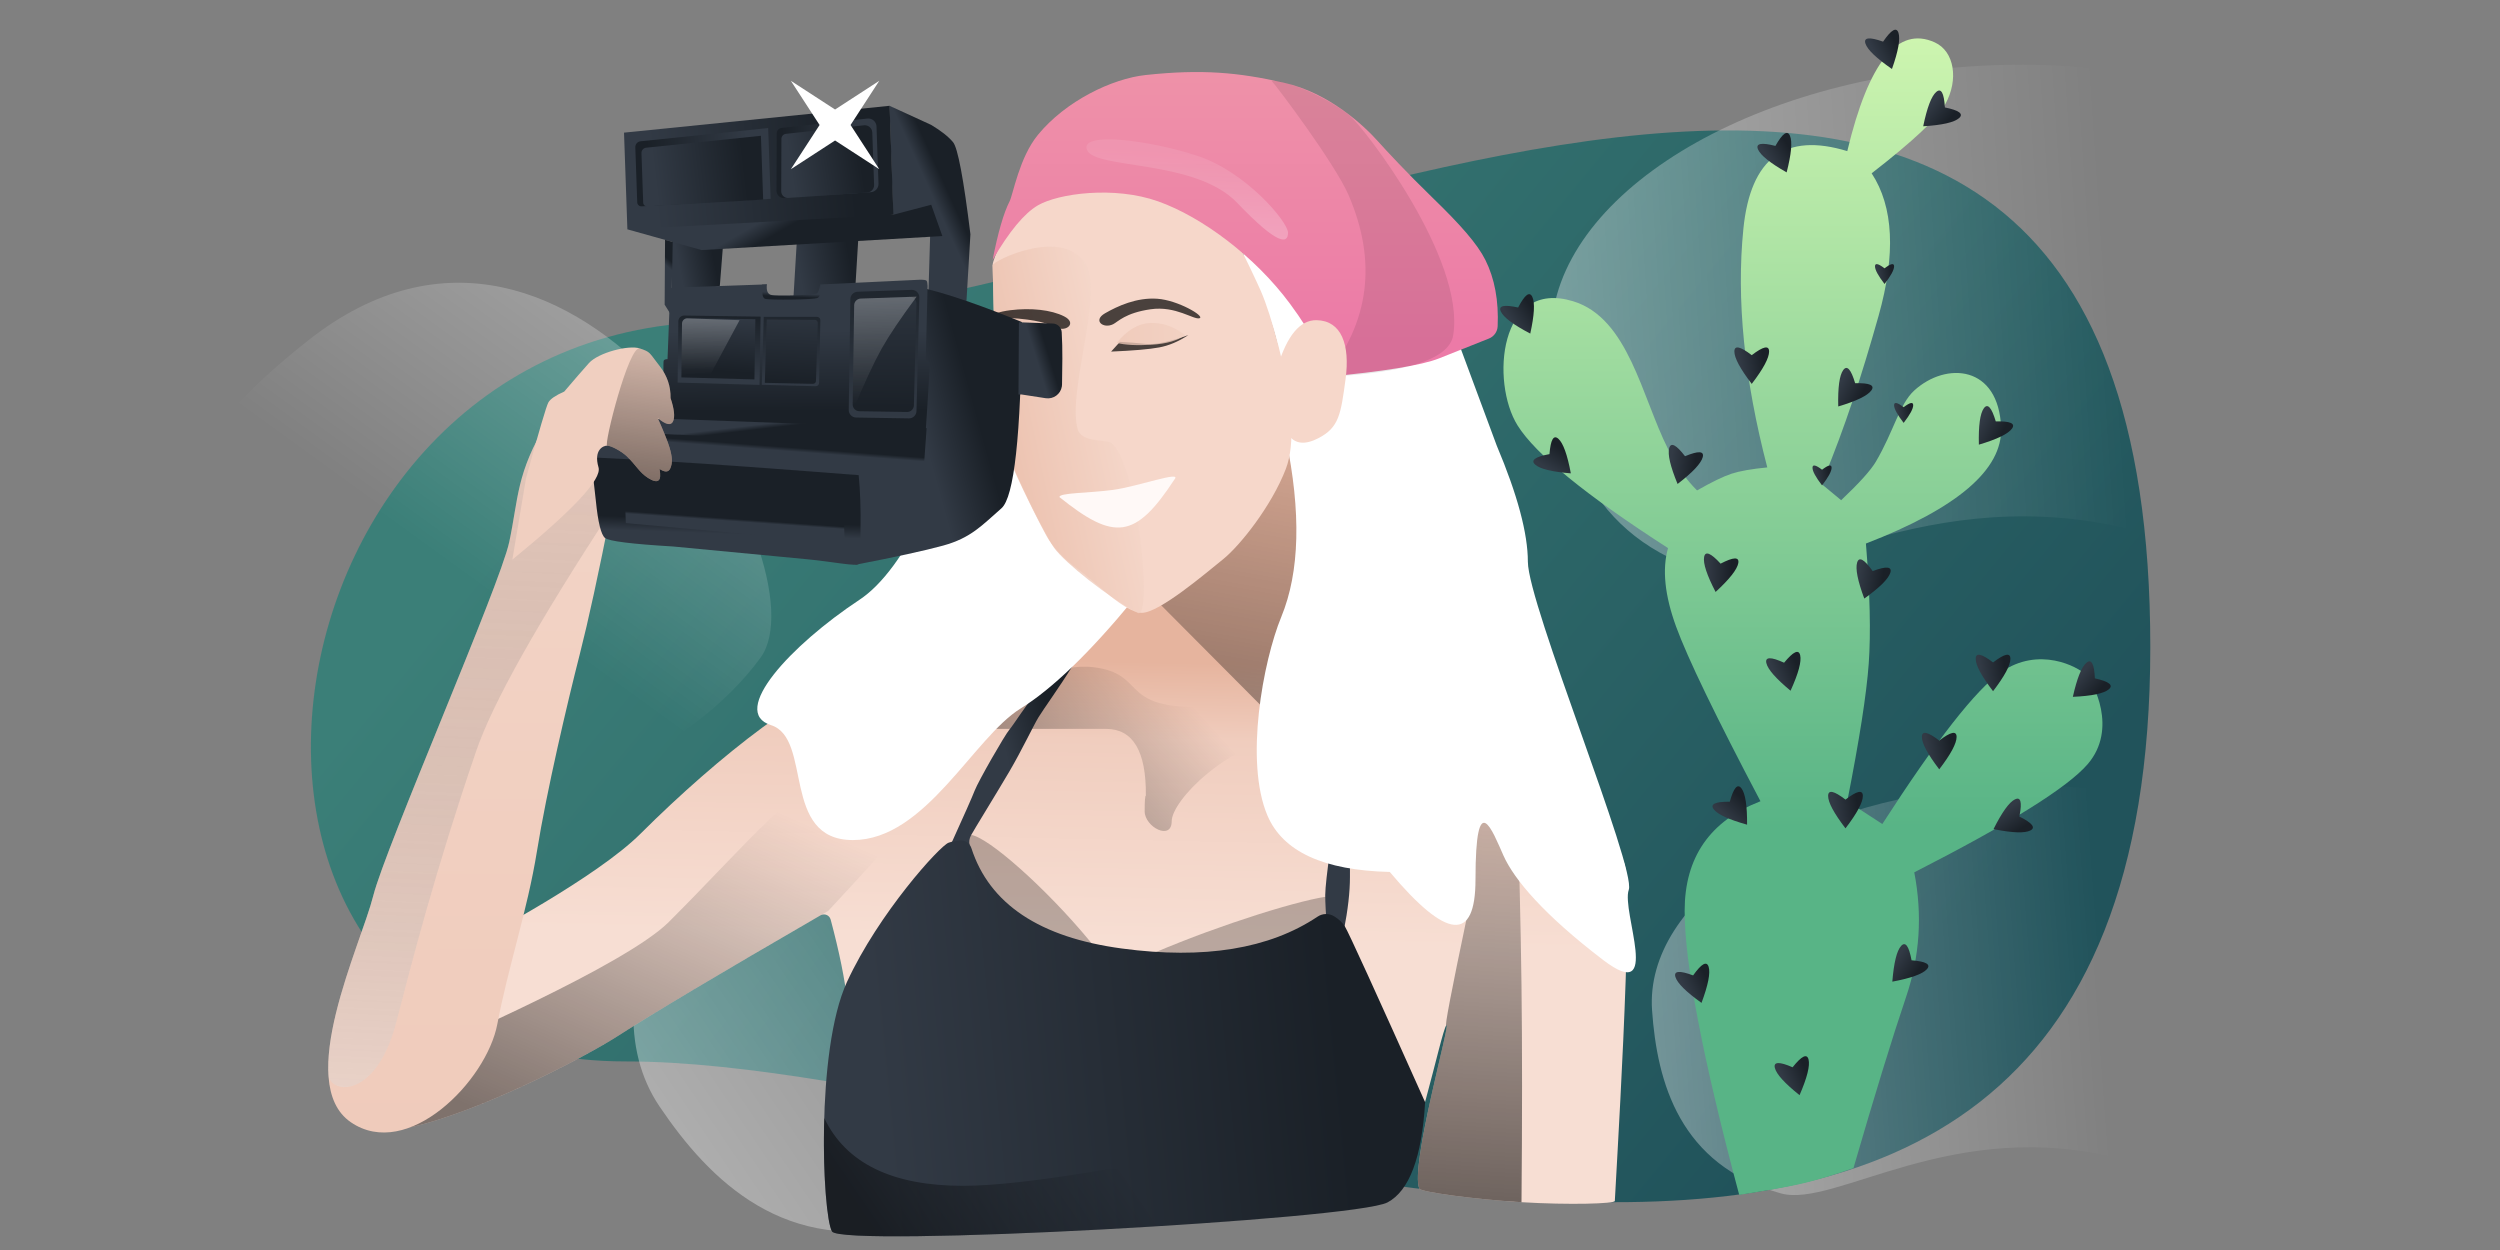
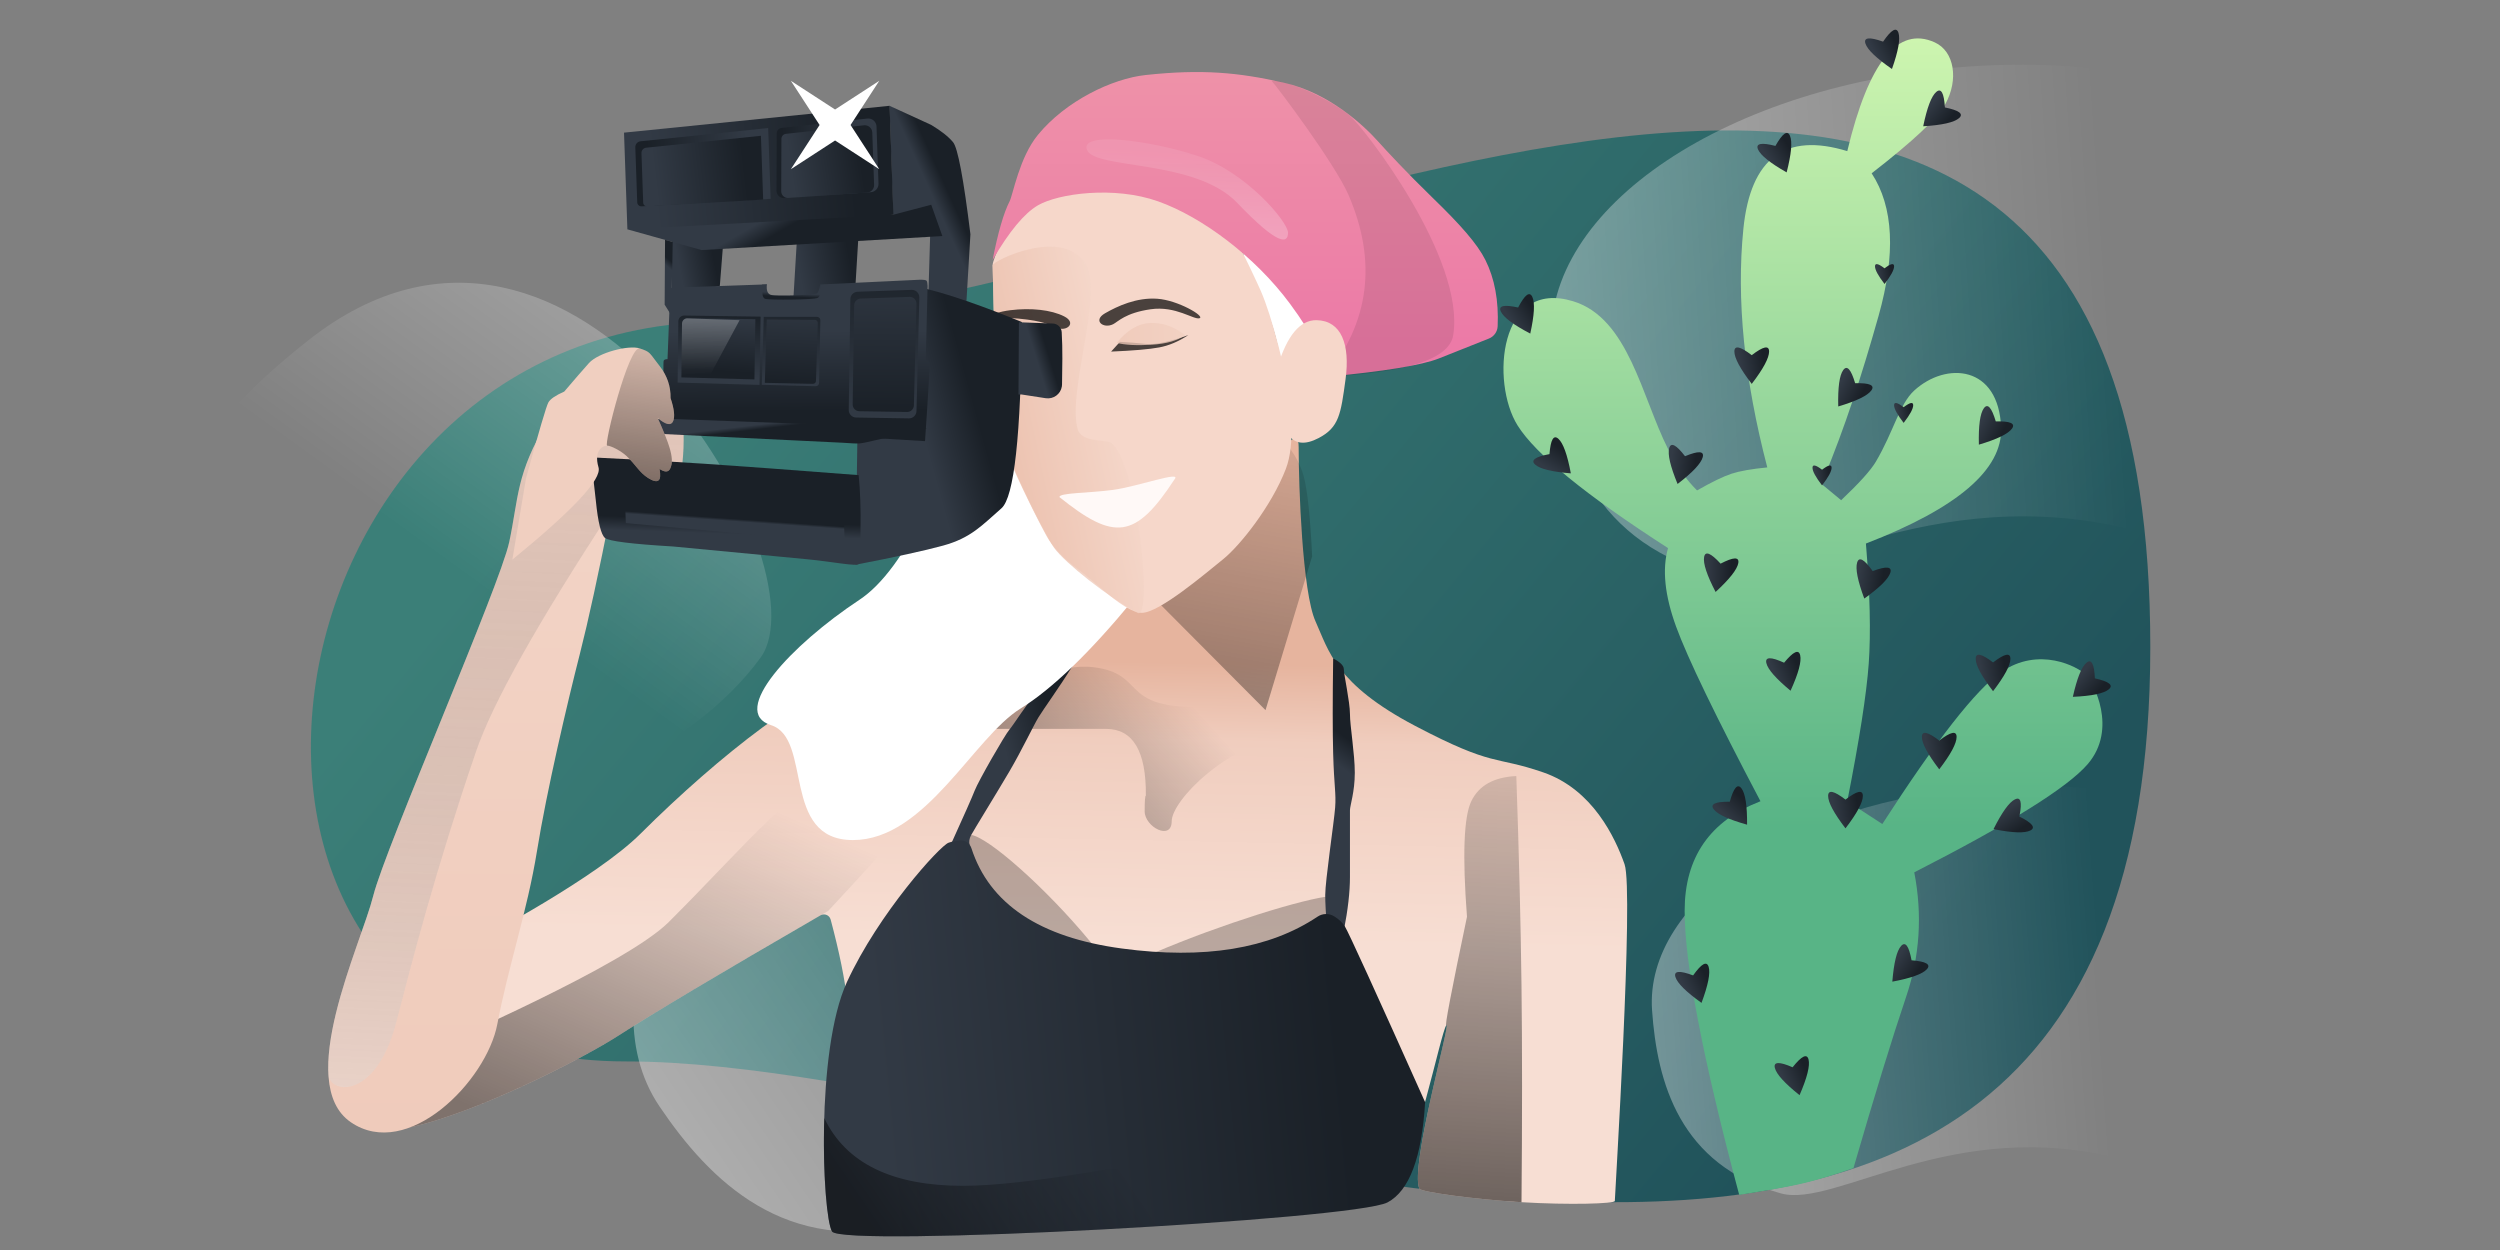
<svg xmlns="http://www.w3.org/2000/svg" width="1440px" height="720px" viewBox="0 0 1440 720" version="1.1">
  <rect x="0" y="0" width="1440" height="720" fill="#808080" stroke="none" />
  <title>Best HD 2019 - Header Copy</title>
  <defs>
    <linearGradient x1="84.546%" y1="72.949%" x2="28.592%" y2="29.46%" id="linearGradient-1">
      <stop stop-color="#21535B" offset="0%" />
      <stop stop-color="#3B7F78" offset="100%" />
    </linearGradient>
    <linearGradient x1="134.837%" y1="6.318%" x2="35.17%" y2="6.318%" id="linearGradient-2">
      <stop stop-color="#FFFFFF" offset="0%" />
      <stop stop-color="#FFFFFF" stop-opacity="0" offset="100%" />
    </linearGradient>
    <linearGradient x1="134.837%" y1="6.318%" x2="35.17%" y2="6.318%" id="linearGradient-3">
      <stop stop-color="#FFFFFF" offset="0%" />
      <stop stop-color="#FFFFFF" stop-opacity="0" offset="100%" />
    </linearGradient>
    <linearGradient x1="134.837%" y1="6.318%" x2="35.17%" y2="6.318%" id="linearGradient-4">
      <stop stop-color="#FFFFFF" offset="0%" />
      <stop stop-color="#FFFFFF" stop-opacity="0" offset="100%" />
    </linearGradient>
    <linearGradient x1="55.407%" y1="104.77%" x2="55.408%" y2="0%" id="linearGradient-5">
      <stop stop-color="#58B486" offset="0%" />
      <stop stop-color="#58B486" offset="34.59%" />
      <stop stop-color="#CFF6B0" offset="100%" />
    </linearGradient>
    <linearGradient x1="82.641%" y1="25.813%" x2="12.833%" y2="37.197%" id="linearGradient-6">
      <stop stop-color="#1A2027" offset="0%" />
      <stop stop-color="#323A45" offset="100%" />
    </linearGradient>
    <linearGradient x1="82.117%" y1="25.813%" x2="13.43%" y2="37.197%" id="linearGradient-7">
      <stop stop-color="#1A2027" offset="0%" />
      <stop stop-color="#323A45" offset="100%" />
    </linearGradient>
    <linearGradient x1="69.65%" y1="67.057%" x2="70.864%" y2="32.197%" id="linearGradient-8">
      <stop stop-color="#F7DED3" offset="0%" />
      <stop stop-color="#F0CDBE" offset="72.108%" />
      <stop stop-color="#E6B49E" offset="100%" />
    </linearGradient>
    <linearGradient x1="33.636%" y1="123.255%" x2="50%" y2="-33.185%" id="linearGradient-9">
      <stop stop-color="#000000" offset="0%" />
      <stop stop-color="#000000" stop-opacity="0" offset="100%" />
    </linearGradient>
    <linearGradient x1="47.173%" y1="123.255%" x2="50%" y2="-33.185%" id="linearGradient-10">
      <stop stop-color="#000000" offset="0%" />
      <stop stop-color="#000000" stop-opacity="0" offset="100%" />
    </linearGradient>
    <linearGradient x1="2.709%" y1="81.581%" x2="50%" y2="14.138%" id="linearGradient-11">
      <stop stop-color="#000000" offset="0%" />
      <stop stop-color="#000000" stop-opacity="0" offset="100%" />
    </linearGradient>
    <linearGradient x1="6.331%" y1="335.463%" x2="59.789%" y2="-96.976%" id="linearGradient-12">
      <stop stop-color="#E6B49E" offset="0%" />
      <stop stop-color="#F7DED3" offset="100%" />
    </linearGradient>
    <linearGradient x1="25.123%" y1="123.255%" x2="50%" y2="-33.185%" id="linearGradient-13">
      <stop stop-color="#FFFFFF" offset="0%" />
      <stop stop-color="#000000" stop-opacity="0" offset="100%" />
    </linearGradient>
    <linearGradient x1="2.709%" y1="57.322%" x2="50%" y2="41.685%" id="linearGradient-14">
      <stop stop-color="#000000" offset="0%" />
      <stop stop-color="#000000" stop-opacity="0" offset="100%" />
    </linearGradient>
    <linearGradient x1="65.279%" y1="25.813%" x2="32.602%" y2="37.197%" id="linearGradient-15">
      <stop stop-color="#1A2027" offset="0%" />
      <stop stop-color="#323A45" offset="100%" />
    </linearGradient>
    <linearGradient x1="50.38%" y1="25.813%" x2="49.567%" y2="37.197%" id="linearGradient-16">
      <stop stop-color="#1A2027" offset="0%" />
      <stop stop-color="#323A45" offset="100%" />
    </linearGradient>
    <linearGradient x1="85.409%" y1="39.494%" x2="9.682%" y2="44.439%" id="linearGradient-17">
      <stop stop-color="#1A2027" offset="0%" />
      <stop stop-color="#323A45" offset="100%" />
    </linearGradient>
    <linearGradient x1="2.709%" y1="53.644%" x2="50%" y2="45.862%" id="linearGradient-18">
      <stop stop-color="#000000" offset="0%" />
      <stop stop-color="#000000" stop-opacity="0" offset="100%" />
    </linearGradient>
    <linearGradient x1="91.24%" y1="26.948%" x2="-3.122%" y2="76.271%" id="linearGradient-19">
      <stop stop-color="#F7DED3" offset="0%" />
      <stop stop-color="#E6B49E" offset="100%" />
    </linearGradient>
    <linearGradient x1="50%" y1="-27.185%" x2="50%" y2="88.899%" id="linearGradient-20">
      <stop stop-color="#EF99A8" offset="0%" />
      <stop stop-color="#EC7AA7" offset="100%" />
    </linearGradient>
    <linearGradient x1="0%" y1="80.555%" x2="8.411%" y2="14.564%" id="linearGradient-21">
      <stop stop-color="#FFFFFF" offset="0%" />
      <stop stop-color="#FFFFFF" stop-opacity="0.35" offset="100%" />
    </linearGradient>
    <linearGradient x1="54.75%" y1="25.813%" x2="44.591%" y2="37.197%" id="linearGradient-22">
      <stop stop-color="#1A2027" offset="0%" />
      <stop stop-color="#323A45" offset="100%" />
    </linearGradient>
    <linearGradient x1="80.62%" y1="25.813%" x2="15.135%" y2="37.197%" id="linearGradient-23">
      <stop stop-color="#1A2027" offset="0%" />
      <stop stop-color="#323A45" offset="100%" />
    </linearGradient>
    <linearGradient x1="85.409%" y1="26.597%" x2="9.682%" y2="37.612%" id="linearGradient-24">
      <stop stop-color="#1A2027" offset="0%" />
      <stop stop-color="#323A45" offset="100%" />
    </linearGradient>
    <linearGradient x1="38.189%" y1="49.294%" x2="50%" y2="51.976%" id="linearGradient-25">
      <stop stop-color="#323A45" offset="0%" />
      <stop stop-color="#1A2027" offset="100%" />
    </linearGradient>
    <linearGradient x1="85.409%" y1="45.544%" x2="9.682%" y2="47.641%" id="linearGradient-26">
      <stop stop-color="#1A2027" offset="0%" />
      <stop stop-color="#323A45" offset="100%" />
    </linearGradient>
    <linearGradient x1="63.769%" y1="25.813%" x2="34.322%" y2="37.197%" id="linearGradient-27">
      <stop stop-color="#1A2027" offset="0%" />
      <stop stop-color="#323A45" offset="100%" />
    </linearGradient>
    <linearGradient x1="50.672%" y1="25.813%" x2="49.235%" y2="37.197%" id="linearGradient-28">
      <stop stop-color="#1A2027" offset="0%" />
      <stop stop-color="#323A45" offset="100%" />
    </linearGradient>
    <linearGradient x1="46.857%" y1="56.807%" x2="50%" y2="41.713%" id="linearGradient-29">
      <stop stop-color="#1A2027" offset="0%" />
      <stop stop-color="#323A45" offset="100%" />
    </linearGradient>
    <linearGradient x1="47.498%" y1="78.752%" x2="50%" y2="29.544%" id="linearGradient-30">
      <stop stop-color="#1A2027" offset="0%" />
      <stop stop-color="#323A45" offset="100%" />
    </linearGradient>
    <linearGradient x1="52.799%" y1="48.26%" x2="50%" y2="52.952%" id="linearGradient-31">
      <stop stop-color="#1A2027" offset="0%" />
      <stop stop-color="#323A45" offset="100%" />
    </linearGradient>
    <linearGradient x1="43.027%" y1="50.153%" x2="35.678%" y2="41.8%" id="linearGradient-32">
      <stop stop-color="#1A2027" offset="0%" />
      <stop stop-color="#323A45" offset="100%" />
    </linearGradient>
    <linearGradient x1="50%" y1="57.009%" x2="48.19%" y2="68.309%" id="linearGradient-33">
      <stop stop-color="#1A2027" offset="0%" />
      <stop stop-color="#323A45" offset="100%" />
    </linearGradient>
    <linearGradient x1="50%" y1="-8.205%" x2="40.116%" y2="85.477%" id="linearGradient-34">
      <stop stop-color="#1A2027" offset="0%" />
      <stop stop-color="#323A45" offset="100%" />
    </linearGradient>
    <linearGradient x1="50%" y1="-6.966%" x2="40.116%" y2="84.722%" id="linearGradient-35">
      <stop stop-color="#323A45" offset="0%" />
      <stop stop-color="#1A2027" offset="100%" />
    </linearGradient>
    <linearGradient x1="50%" y1="-105.67%" x2="50%" y2="94%" id="linearGradient-36">
      <stop stop-color="#FFFFFF" offset="0%" />
      <stop stop-color="#FFFFFF" stop-opacity="0" offset="100%" />
    </linearGradient>
    <linearGradient x1="50%" y1="-32.031%" x2="42.855%" y2="100%" id="linearGradient-37">
      <stop stop-color="#1A2027" offset="0%" />
      <stop stop-color="#323A45" offset="100%" />
    </linearGradient>
    <linearGradient x1="50%" y1="-32.031%" x2="43.194%" y2="100%" id="linearGradient-38">
      <stop stop-color="#323A45" offset="0%" />
      <stop stop-color="#1A2027" offset="100%" />
    </linearGradient>
    <linearGradient x1="50%" y1="-32.031%" x2="46.614%" y2="100%" id="linearGradient-39">
      <stop stop-color="#1A2027" offset="0%" />
      <stop stop-color="#323A45" offset="100%" />
    </linearGradient>
    <linearGradient x1="50%" y1="-32.031%" x2="46.555%" y2="100%" id="linearGradient-40">
      <stop stop-color="#323A45" offset="0%" />
      <stop stop-color="#1A2027" offset="100%" />
    </linearGradient>
    <linearGradient x1="50%" y1="-105.67%" x2="50%" y2="94%" id="linearGradient-41">
      <stop stop-color="#FFFFFF" offset="0%" />
      <stop stop-color="#FFFFFF" stop-opacity="0" offset="100%" />
    </linearGradient>
    <linearGradient x1="85.409%" y1="36.173%" x2="9.682%" y2="42.681%" id="linearGradient-42">
      <stop stop-color="#323A45" offset="0%" />
      <stop stop-color="#1A2027" offset="100%" />
    </linearGradient>
    <linearGradient x1="85.409%" y1="36.078%" x2="9.682%" y2="42.63%" id="linearGradient-43">
      <stop stop-color="#1A2027" offset="0%" />
      <stop stop-color="#323A45" offset="100%" />
    </linearGradient>
    <linearGradient x1="85.409%" y1="42.573%" x2="9.682%" y2="46.068%" id="linearGradient-44">
      <stop stop-color="#323A45" offset="0%" />
      <stop stop-color="#1A2027" offset="100%" />
    </linearGradient>
    <linearGradient x1="85.409%" y1="42.535%" x2="9.682%" y2="46.049%" id="linearGradient-45">
      <stop stop-color="#1A2027" offset="0%" />
      <stop stop-color="#323A45" offset="100%" />
    </linearGradient>
    <linearGradient x1="53.518%" y1="51.413%" x2="55.411%" y2="47.287%" id="linearGradient-46">
      <stop stop-color="#323A45" offset="0%" />
      <stop stop-color="#1A2027" offset="100%" />
    </linearGradient>
    <linearGradient x1="61.476%" y1="25.813%" x2="36.932%" y2="37.197%" id="linearGradient-47">
      <stop stop-color="#1A2027" offset="0%" />
      <stop stop-color="#323A45" offset="100%" />
    </linearGradient>
    <linearGradient x1="37.58%" y1="123.255%" x2="50%" y2="-33.185%" id="linearGradient-48">
      <stop stop-color="#000000" offset="0%" />
      <stop stop-color="#000000" stop-opacity="0" offset="100%" />
    </linearGradient>
    <linearGradient x1="301.312%" y1="45.437%" x2="-281.8%" y2="50.261%" id="linearGradient-49">
      <stop stop-color="#F7DED3" offset="0%" />
      <stop stop-color="#E6B49E" offset="100%" />
    </linearGradient>
  </defs>
  <g id="Best-HD-2019---Header-Copy" stroke="none" stroke-width="1" fill="none" fill-rule="evenodd">
    <polygon id="Page-1" points="0 720 1440 720 1440 0 0 0" />
    <g id="illu" transform="translate(70, 16.129)">
      <path d="M290.476,595.255 C566.635,595.255 1168.573,889.623 1168.573,356.597 C1168.573,-176.43 622.716,169.166 346.297,169.166 C69.879,169.166 14.316,595.255 290.476,595.255 Z" id="Oval" fill="url(#linearGradient-1)" fill-rule="nonzero" />
      <path d="M516.5,621.219 C654.847,621.219 767,556.972 767,477.719 C767,426.07 755.158,365.216 683.685,339.942 C645.486,326.435 555.946,387.286 437.861,347.534 C319.776,307.783 266,398.466 266,477.719 C266,556.972 378.153,621.219 516.5,621.219 Z" id="Oval-Copy-2" fill="url(#linearGradient-2)" opacity="0.552" style="mix-blend-mode: soft-light;" transform="translate(516.5, 479.545) rotate(146) translate(-516.5, -479.545) " />
      <path d="M248.963,460.291 C313.647,460.291 434.123,195.71 243.813,142.121 C53.504,88.533 80.293,208.074 80.293,311.382 C80.293,414.69 184.279,460.291 248.963,460.291 Z" id="Oval-Copy" fill="url(#linearGradient-3)" opacity="0.552" style="mix-blend-mode: soft-light;" transform="translate(212.735, 294.581) rotate(-54) translate(-212.735, -294.581) " />
      <path d="M1073.5,305.219 C1211.847,305.219 1324,240.972 1324,161.719 C1324,110.07 1312.158,49.216 1240.685,23.942 C1202.486,10.435 1112.946,71.286 994.861,31.534 C876.776,-8.217 823,82.466 823,161.719 C823,240.972 935.153,305.219 1073.5,305.219 Z" id="Oval-Copy-2" fill="url(#linearGradient-2)" opacity="0.552" style="mix-blend-mode: soft-light;" transform="translate(1073.5, 163.545) rotate(176) translate(-1073.5, -163.545) " />
      <path d="M1081.5,663.871 C1192.233,663.871 1282,612.4 1282,548.908 C1282,507.53 1272.521,458.778 1215.314,438.53 C1184.74,427.709 1113.072,476.459 1018.557,444.613 C924.042,412.767 881,485.416 881,548.908 C881,612.4 970.767,663.871 1081.5,663.871 Z" id="Oval-Copy-2" fill="url(#linearGradient-4)" opacity="0.552" style="mix-blend-mode: soft-light;" transform="translate(1081.5, 550.371) rotate(176) translate(-1081.5, -550.371) " />
      <path d="M931.784,672.122 C910.833,593.785 900.358,539.238 900.358,508.483 C900.358,477.727 914.915,456.692 944.028,445.38 C918.24,396.428 902.053,362.932 895.466,344.892 C888.878,326.852 887.32,311.748 890.789,299.58 C843.379,269.038 814.491,245.487 804.123,228.928 C788.572,204.088 793.333,144.309 836.145,157.399 C868.012,167.142 875.584,212.333 890.789,242.475 C895.757,252.323 901.327,260.283 907.501,266.356 C916.105,261.459 922.75,258.242 927.436,256.707 C932.123,255.171 938.962,253.97 947.955,253.102 C934.654,202.121 930.068,156.28 934.197,115.579 C938.325,74.878 958.271,59.99 994.032,70.916 C1006.331,19.542 1023.117,-1.339 1044.39,8.272 C1055.773,13.415 1058.267,29.755 1050.534,43.791 C1046.055,51.921 1031.899,65.222 1008.066,83.695 C1020.713,102.95 1022.044,130.318 1012.061,165.8 C1002.154,201.006 992.332,230.74 980.881,258.413 C980.821,258.557 980.431,260.105 979.712,263.059 L990.506,271.986 C1000.917,262.145 1007.584,254.744 1010.505,249.782 C1020.891,232.14 1024.01,216.653 1032.616,208.796 C1050.972,192.037 1081.328,194.179 1082.636,230.268 C1083.509,254.326 1057.553,276.554 1004.769,296.951 C1007.113,325.586 1007.652,348.66 1006.385,366.173 C1005.118,383.686 1001.001,410.088 994.032,445.38 L1014.221,458.501 C1045.32,410.256 1068.125,381.093 1082.636,371.012 C1104.404,355.891 1126.782,367.907 1131.35,372.438 C1135.918,376.969 1149.856,403.734 1132.597,423.916 C1121.091,437.371 1087.764,458.178 1032.616,486.337 C1037.382,510.834 1035.807,534.772 1027.893,558.152 C1019.979,581.532 1009.876,614.39 997.585,656.724 C986.048,660.725 976.352,663.645 968.5,665.482 C960.648,667.32 948.409,669.533 931.784,672.122 Z" id="Path-39" fill="url(#linearGradient-5)" fill-rule="nonzero" />
      <g id="Group-4" transform="translate(55, 0)">
        <g id="Group-5" transform="translate(738, 0.126)">
          <path d="M233.5,227.331 C237.167,222.57 239,219.177 239,217.152 C239,215.127 237.167,215.509 233.5,218.297 C229.833,215.509 228,215.127 228,217.152 C228,219.177 229.833,222.57 233.5,227.331 Z" id="Oval" fill="url(#linearGradient-6)" />
          <path d="M202,219.874 C208.667,211.148 212,204.929 212,201.217 C212,197.505 208.667,198.204 202,203.314 C195.333,198.204 192,197.505 192,201.217 C192,204.929 195.333,211.148 202,219.874 Z" id="Oval" fill="url(#linearGradient-7)" transform="translate(202, 209.374) rotate(36) translate(-202, -209.374) " />
          <path d="M283,241.874 C289.667,233.148 293,226.929 293,223.217 C293,219.505 289.667,220.204 283,225.314 C276.333,220.204 273,219.505 273,223.217 C273,226.929 276.333,233.148 283,241.874 Z" id="Oval" fill="url(#linearGradient-7)" transform="translate(283, 231.374) rotate(36) translate(-283, -231.374) " />
          <path d="M146,204.874 C152.667,196.148 156,189.929 156,186.217 C156,182.505 152.667,183.204 146,188.314 C139.333,183.204 136,182.505 136,186.217 C136,189.929 139.333,196.148 146,204.874 Z" id="Oval" fill="url(#linearGradient-7)" />
          <path d="M186.5,263.331 C190.167,258.57 192,255.177 192,253.152 C192,251.127 190.167,251.509 186.5,254.297 C182.833,251.509 181,251.127 181,253.152 C181,255.177 182.833,258.57 186.5,263.331 Z" id="Oval" fill="url(#linearGradient-6)" />
          <path d="M222.5,147.331 C226.167,142.57 228,139.177 228,137.152 C228,135.127 226.167,135.509 222.5,138.297 C218.833,135.509 217,135.127 217,137.152 C217,139.177 218.833,142.57 222.5,147.331 Z" id="Oval" fill="url(#linearGradient-6)" />
          <path d="M162,83.874 C168.667,75.148 172,68.929 172,65.217 C172,61.505 168.667,62.204 162,67.314 C155.333,62.204 152,61.505 152,65.217 C152,68.929 155.333,75.148 162,83.874 Z" id="Oval" fill="url(#linearGradient-7)" transform="translate(162, 73.374) rotate(-23) translate(-162, -73.374) " />
          <path d="M223.525,24 C230.192,15.274 233.525,9.054 233.525,5.343 C233.525,1.631 230.192,2.33 223.525,7.44 C216.858,2.33 213.525,1.631 213.525,5.343 C213.525,9.054 216.858,15.274 223.525,24 Z" id="Oval" fill="url(#linearGradient-7)" transform="translate(223.525, 13.5) rotate(-18) translate(-223.525, -13.5) " />
          <path d="M252.688,60.102 C259.355,51.376 262.688,45.157 262.688,41.445 C262.688,37.733 259.355,38.432 252.688,43.542 C246.022,38.432 242.688,37.733 242.688,41.445 C242.688,45.157 246.022,51.376 252.688,60.102 Z" id="Oval" fill="url(#linearGradient-7)" transform="translate(252.688, 49.602) rotate(49) translate(-252.688, -49.602) " />
          <path d="M137,460.874 C143.667,452.148 147,445.929 147,442.217 C147,438.505 143.667,439.204 137,444.314 C130.333,439.204 127,438.505 127,442.217 C127,445.929 130.333,452.148 137,460.874 Z" id="Oval" fill="url(#linearGradient-7)" transform="translate(137, 450.374) rotate(-37) translate(-137, -450.374) " />
          <path d="M200,460.874 C206.667,452.148 210,445.929 210,442.217 C210,438.505 206.667,439.204 200,444.314 C193.333,439.204 190,438.505 190,442.217 C190,445.929 193.333,452.148 200,460.874 Z" id="Oval" fill="url(#linearGradient-7)" />
          <path d="M285,381.874 C291.667,373.148 295,366.929 295,363.217 C295,359.505 291.667,360.204 285,365.314 C278.333,360.204 275,359.505 275,363.217 C275,366.929 278.333,373.148 285,381.874 Z" id="Oval" fill="url(#linearGradient-7)" />
          <path d="M254,426.874 C260.667,418.148 264,411.929 264,408.217 C264,404.505 260.667,405.204 254,410.314 C247.333,405.204 244,404.505 244,408.217 C244,411.929 247.333,418.148 254,426.874 Z" id="Oval" fill="url(#linearGradient-7)" />
          <path d="M294.7,467.222 L295.402,466.297 C301.601,458.055 304.7,452.144 304.7,448.565 C304.7,444.853 301.367,445.552 294.7,450.662 L294.095,450.203 C287.832,445.513 284.7,444.967 284.7,448.565 C284.7,452.277 288.034,458.496 294.7,467.222 Z" id="Oval" fill="url(#linearGradient-7)" transform="translate(294.7, 456.722) rotate(64) translate(-294.7, -456.722) " />
          <path d="M339,388.874 C345.667,380.148 349,373.929 349,370.217 C349,366.505 345.667,367.204 339,372.314 C332.333,367.204 329,366.505 329,370.217 C329,373.929 332.333,380.148 339,388.874 Z" id="Oval" fill="url(#linearGradient-7)" transform="translate(339, 378.374) rotate(50) translate(-339, -378.374) " />
          <path d="M213.894,328.975 C220.561,320.248 223.894,314.029 223.894,310.317 C223.894,306.606 220.561,307.305 213.894,312.415 C207.227,307.305 203.894,306.606 203.894,310.317 C203.894,314.029 207.227,320.248 213.894,328.975 Z" id="Oval" fill="url(#linearGradient-7)" transform="translate(213.894, 318.475) rotate(17) translate(-213.894, -318.475) " />
          <path d="M166,381.874 C172.667,373.148 176,366.929 176,363.217 C176,359.505 172.667,360.204 166,365.314 C159.333,360.204 156,359.505 156,363.217 C156,366.929 159.333,373.148 166,381.874 Z" id="Oval" fill="url(#linearGradient-7)" transform="translate(166, 371.374) rotate(-13) translate(-166, -371.374) " />
          <path d="M127,324.874 C133.667,316.148 137,309.929 137,306.217 C137,302.505 133.667,303.204 127,308.314 C120.333,303.204 117,302.505 117,306.217 C117,309.929 120.333,316.148 127,324.874 Z" id="Oval" fill="url(#linearGradient-7)" transform="translate(127, 314.374) rotate(10) translate(-127, -314.374) " />
          <path d="M106,262.874 C112.667,254.148 116,247.929 116,244.217 C116,240.505 112.667,241.204 106,246.314 C99.333,241.204 96,240.505 96,244.217 C96,247.929 99.333,254.148 106,262.874 Z" id="Oval" fill="url(#linearGradient-7)" transform="translate(106, 252.374) rotate(15) translate(-106, -252.374) " />
          <path d="M34,259.874 C40.667,251.148 44,244.929 44,241.217 C44,237.505 40.667,238.204 34,243.314 C27.333,238.204 24,237.505 24,241.217 C24,244.929 27.333,251.148 34,259.874 Z" id="Oval" fill="url(#linearGradient-7)" transform="translate(34, 249.374) rotate(-48) translate(-34, -249.374) " />
          <path d="M14,176.874 C20.667,168.148 24,161.929 24,158.217 C24,154.505 20.667,155.204 14,160.314 C7.333,155.204 4,154.505 4,158.217 C4,161.929 7.333,168.148 14,176.874 Z" id="Oval" fill="url(#linearGradient-7)" transform="translate(14, 166.374) rotate(-25) translate(-14, -166.374) " />
          <path d="M114,561.874 C120.667,553.148 124,546.929 124,543.217 C124,539.505 120.667,540.204 114,545.314 C107.333,540.204 104,539.505 104,543.217 C104,546.929 107.333,553.148 114,561.874 Z" id="Oval" fill="url(#linearGradient-7)" transform="translate(114, 551.374) rotate(-17) translate(-114, -551.374) " />
          <path d="M171,614.874 C177.667,606.148 181,599.929 181,596.217 C181,592.505 177.667,593.204 171,598.314 C164.333,593.204 161,592.505 161,596.217 C161,599.929 164.333,606.148 171,614.874 Z" id="Oval" fill="url(#linearGradient-7)" transform="translate(171, 604.374) rotate(-14) translate(-171, -604.374) " />
          <path d="M234,551.874 C240.667,543.148 244,536.929 244,533.217 C244,529.505 240.667,530.204 234,535.314 C227.333,530.204 224,529.505 224,533.217 C224,536.929 227.333,543.148 234,551.874 Z" id="Oval" fill="url(#linearGradient-7)" transform="translate(234, 541.374) rotate(42) translate(-234, -541.374) " />
        </g>
        <g id="Group-2" transform="translate(0, 25)">
          <path d="M500.576,325.802 C485.415,344.625 463.77,363.488 446.746,363.488 C429.721,363.488 408.161,347.173 368.726,349.445 C344.504,350.84 289.218,393.921 243.9,439.126 C218.683,464.279 153.979,498.426 149.24,500.997 C136.953,507.661 65.443,570.751 74.01,599.458 C76.435,607.581 88.018,612.205 103.719,609.715 C143.502,603.407 210.921,568.517 231.62,555.134 C250.389,542.998 289.045,519.992 347.587,486.116 L347.587,486.116 C349.499,485.009 351.947,485.662 353.053,487.574 C353.229,487.878 353.364,488.204 353.455,488.543 C363.451,525.875 366.366,552.213 362.2,567.56 C355.674,591.599 368.726,576.178 426.078,593.441 C483.43,610.705 666.275,647.478 678.094,638.292 C689.913,629.106 704.891,553.337 708.074,549.447 C711.257,545.557 686.809,631.5 692.579,643.58 C693.443,645.388 722.856,649.608 751.384,651.338 C778.668,652.993 805.139,652.238 805.139,650.636 C805.139,647.359 816.192,472.089 810.751,456.692 C805.309,441.296 792.397,413.599 763.918,403.764 C735.439,393.929 736.022,401.099 690.103,376.967 C644.183,352.834 640.337,333.588 632.738,316.784 C625.14,299.979 623.025,238.806 623.025,216.405 C623.025,194.003 594.239,252.308 583.826,263.49 C577.588,270.187 568.137,277.854 557.632,283.626 C529.591,299.033 511.06,299.34 511.06,296.046 C511.06,292.753 515.737,306.979 500.576,325.802 Z" id="Path-17" fill="url(#linearGradient-8)" />
          <path d="M537.932,301.577 L603.938,367.91 L630.797,279.282 C629.691,256.426 628.066,241.05 625.922,233.153 C623.778,225.257 619.138,217.553 612,210.043 L537.932,301.577 Z" id="Path-13" fill="url(#linearGradient-9)" opacity="0.412" style="mix-blend-mode: soft-light;" />
          <path d="M708.074,549.447 C711.257,545.557 686.809,631.5 692.579,643.58 C693.443,645.388 722.856,649.608 751.384,651.338 C751.812,603.295 751.812,561.682 751.384,526.5 C750.956,491.318 749.96,451.109 748.397,405.875 C735.471,406.495 726.834,411.313 722.486,420.328 C718.139,429.343 717.303,451.547 719.98,486.939 C710.948,529.949 706.979,550.785 708.074,549.447 Z" id="Path-17" fill="url(#linearGradient-10)" opacity="0.652" style="mix-blend-mode: soft-light;" />
          <path d="M446.746,363.488 C429.721,363.488 400.72,401.492 361.285,403.764 C337.063,405.159 305.549,444.735 260.231,489.939 C235.015,515.093 128.746,560.57 124.006,563.141 C111.719,569.805 65.443,570.751 74.01,599.458 C76.435,607.581 88.018,612.205 103.719,609.715 C143.502,603.407 210.921,568.517 231.62,555.134 C250.866,542.69 291.02,518.817 352.084,483.515 L352.084,483.515 C426.542,403.497 458.095,363.488 446.746,363.488 Z" id="Path-17" fill="url(#linearGradient-11)" opacity="0.488" style="mix-blend-mode: soft-light;" />
          <g id="Path-29" transform="translate(167.73, 396.436) rotate(-10) translate(-167.73, -396.436) translate(33.23, 196.436)">
            <g id="Path-28" transform="translate(-0, 0)">
              <path d="M156.849,76.649 C147.252,100.385 56.067,237.452 44.269,263.845 C32.47,290.238 -19.379,362.072 8.925,389.887 C37.23,417.702 90.049,380.229 101.908,348.843 C113.767,317.457 130.221,287.709 141.658,254.777 C153.094,221.844 173.567,174.062 185.73,147.158 C193.838,129.221 204.483,103.223 217.665,69.164 C243.955,67.204 258.684,61.678 261.853,52.586 C265.022,43.495 267.251,31.358 268.541,16.175 C231.409,-3.156 205.324,-4.342 190.287,12.615 C167.731,38.051 166.446,52.913 156.849,76.649 Z" id="Path-18" fill="url(#linearGradient-12)" />
              <path d="M156.849,76.649 C147.252,100.385 56.067,237.452 44.269,263.845 C35.577,283.287 5.153,327.387 1.045,360.385 C-0.424,372.183 25.626,379.578 44.579,338.06 C60.037,304.201 82.423,254.92 117.184,191.935 C131.279,166.397 164.772,125.474 217.665,69.164 C243.955,67.204 258.684,61.678 261.853,52.586 C265.022,43.495 267.251,31.358 268.541,16.175 C231.409,-3.156 205.324,-4.342 190.287,12.615 C167.731,38.051 166.446,52.913 156.849,76.649 Z" id="Path-18" fill="url(#linearGradient-13)" opacity="0.412" style="mix-blend-mode: soft-light;" />
            </g>
          </g>
          <path d="M421.369,548.421 C445.104,561.951 480.952,544.248 528.914,495.314 C541.243,471.39 544.93,457.632 539.973,454.042 C528.048,445.406 385.767,528.126 421.369,548.421 Z" id="Path-41" fill="#000000" style="mix-blend-mode: overlay;" opacity="0.251" transform="translate(478.886, 503.115) scale(-1, 1) rotate(-15) translate(-478.886, -503.115) " />
          <path d="M501.567,519.656 C525.302,533.186 568.808,544.843 632.086,554.628 C653.621,518.29 661.91,498.325 656.953,494.735 C645.029,486.098 465.964,499.361 501.567,519.656 Z" id="Path-41" fill="#000000" style="mix-blend-mode: overlay;" opacity="0.251" transform="translate(577.618, 523.341) rotate(-15) translate(-577.618, -523.341) " />
          <path d="M535.018,417.141 C535.244,391.519 527.6,378.709 512.086,378.709 C496.572,378.709 464.21,378.709 415,378.709 C455.196,352.483 485.248,340.651 505.156,343.213 C535.018,347.055 519.985,366.095 563.966,366.095 C607.947,366.095 647.952,329.046 678.843,359.05 C709.734,389.054 729.735,408.504 699.177,404.016 C668.619,399.527 664.956,373.018 622.934,380.006 C580.912,386.994 549.901,420.414 549.901,431.883 C549.901,443.353 534.328,435.221 534.328,426.181 C534.328,420.154 534.558,417.141 535.018,417.141 Z" id="Path-44" fill="url(#linearGradient-14)" opacity="0.412" style="mix-blend-mode: soft-light;" />
          <path d="M433.501,445.576 C433.034,443.756 433.313,441.885 434.335,439.962 C435.87,437.078 449.376,415.208 456.435,403.178 C463.493,391.148 470.339,376.677 473.122,372.099 C475.904,367.521 486.137,353.279 491.916,343.808 C495.769,337.495 499.532,330.492 503.205,322.802 C498.224,326.791 495.302,329.223 494.44,330.097 C493.146,331.408 488.966,335.758 476.961,350.979 C464.957,366.2 459.171,375.894 456.435,379.107 C453.698,382.319 438.52,408.801 436.428,414.223 C435.033,417.837 430.409,428.288 422.555,445.576 L433.501,445.576 Z" id="Path-20" fill="url(#linearGradient-15)" />
          <path d="M642.901,338.122 C642.56,362.088 642.56,380.352 642.901,392.915 C643.413,411.759 644.675,415.779 644.044,424.028 C643.413,432.277 638.328,466.133 638.328,474.466 C638.328,482.799 639.944,505.433 641.423,502.224 C642.409,500.085 644.951,497.629 649.052,494.857 C651.399,482.957 652.573,472.69 652.573,464.056 C652.573,451.106 652.573,428.381 652.573,425.617 C652.573,422.853 655.364,415.035 655.364,404.028 C655.364,393.022 652.573,377.081 652.573,370.115 C652.573,363.15 649.052,347.425 649.052,344.363 C649.052,342.322 647.002,340.242 642.901,338.122 Z" id="Path-21" fill="url(#linearGradient-16)" />
          <path d="M362.875,524.454 C381.146,484.819 416.518,445.882 421.429,444.254 C423.328,443.624 425.443,443.192 427.773,442.957 L427.773,442.957 C430.775,442.655 433.58,444.49 434.506,447.362 C444.886,479.563 473.805,498.849 521.263,505.219 C568.593,511.573 606.157,505.447 633.955,486.841 L633.955,486.841 C636.811,484.929 640.52,484.856 643.45,486.653 C646.234,488.36 648.302,490.308 649.653,492.497 C651.772,495.928 667.179,529.679 695.874,593.75 C693.994,625.557 686.772,644.792 674.208,651.456 C655.364,661.451 359.711,677.518 354.227,668.173 C348.742,658.827 344.603,564.09 362.875,524.454 Z" id="Path-19" fill="url(#linearGradient-17)" />
          <path d="M695.874,593.75 C693.994,625.557 686.772,644.792 674.208,651.456 C655.364,661.451 359.711,677.518 354.227,668.173 C351.337,663.25 348.822,634.632 349.759,602.855 C362.207,628.89 388.868,641.908 429.74,641.908 C447.912,641.908 475.541,638.735 512.625,632.389 C534.811,628.592 581.261,663.09 634.613,651.456 C648.559,648.414 668.979,629.179 695.874,593.75 Z" id="Path-19" fill="url(#linearGradient-18)" opacity="0.488" style="mix-blend-mode: soft-light;" />
          <path d="M446.743,145.734 C421.814,234.159 396.236,287.037 370.009,304.369 C330.669,330.368 294.854,368.9 319.074,376.544 C343.293,384.189 324.55,442.748 366.3,442.748 C408.05,442.748 435.6,383.855 462.88,366.96 C481.066,355.696 502.692,334.833 527.758,304.369 L446.743,145.734 Z" id="Path-27" fill="#FFFFFF" fill-rule="nonzero" />
          <path d="M589.561,95.552 C591.392,110.552 595.492,123.018 601.86,132.949 C605.349,138.391 609.491,149.431 611.855,162.587 C612.348,165.328 613.606,169.8 615.631,176.003 L641.701,132.949 L589.561,95.552 Z" id="Path-24" fill="#FFFFFF" fill-rule="nonzero" />
-           <path d="M714.778,155.349 L737.117,215.53 C749.072,243.847 755.05,266.149 755.05,282.438 C755.05,306.872 817.588,459.036 813.169,471.399 C808.75,483.762 832.758,538.035 798.464,511.863 C764.17,485.691 747.151,465.463 741,451.695 C734.849,437.928 724.885,411.096 724.885,465.463 C724.885,501.707 708.428,500.257 675.514,461.114 C637.369,460.213 613.878,449.375 605.04,428.6 C591.784,397.438 602.537,339.675 613.018,314.2 C623.669,288.311 624.54,253.975 615.631,211.192 L638.873,117.112 L714.778,155.349 Z" id="Path-26" fill="#FFFFFF" fill-rule="nonzero" />
          <path d="M532.757,311.856 C522.717,311.856 505.152,293.349 496.299,287.002 C488.275,281.25 481.237,273.87 477.913,267.832 C470.922,255.132 444.548,203.491 446.743,189.25 C448.937,175.009 446.746,116.882 446.746,111.674 C446.746,108.002 454.39,91.62 469.68,62.526 C476.797,59.389 487.972,58.527 503.205,59.942 C518.438,61.356 541.798,65.425 573.286,72.148 C579.084,82.178 583.428,89.979 586.321,95.552 C592.188,106.857 599.311,122.067 601.195,126.394 C604.472,133.921 607.931,144.733 611.572,158.83 C619.722,191.427 621.075,214.813 615.631,228.987 C607.464,250.248 589.302,273.115 579.497,281 C569.691,288.885 542.798,311.856 532.757,311.856 Z" id="Path-22" fill="#F6D7CA" />
          <path d="M530.167,311.856 C513.222,302.856 488.388,283.05 482.185,274.448 C475.982,265.846 444.548,203.491 446.743,189.25 C448.937,175.009 446.746,116.882 446.746,111.674 C446.746,109.148 488.128,88.79 500.77,111.731 C510.376,129.161 489.522,185.37 495.821,206.254 C497.813,212.856 508.649,212.298 513.385,213.343 C529.177,216.827 539.905,317.028 530.167,311.856 Z" id="Path-22" fill="url(#linearGradient-19)" opacity="0.777" />
          <path d="M446.743,108.612 C449.852,92.758 453.11,81.505 456.516,74.855 C458.571,70.842 462.068,49.711 472.821,36.574 C488.797,17.056 515.54,4.157 534.914,2.079 C567.328,-1.396 588.144,0.566 614.454,6.484 C640.764,12.401 660.849,31.44 668.986,40.569 C672.932,44.997 685.52,58.589 700.353,72.957 C716.105,88.215 725.961,99.349 730.58,108.612 C735.936,119.353 738.293,132.079 737.651,146.791 L737.651,146.791 C737.514,149.933 735.548,152.704 732.628,153.871 C722.169,158.05 712.576,161.867 703.848,165.321 C693.834,169.283 671.994,172.844 638.328,176.003 C638.328,166.196 631.593,152.177 618.123,133.947 C597.918,106.601 567.363,83.847 542.077,74.855 C516.79,65.862 484.588,70.298 472.821,77.156 C464.976,81.728 456.284,92.213 446.743,108.612 Z" id="Path-23" fill="url(#linearGradient-20)" />
          <path d="M607.532,5.561 C606.661,4.748 614.294,5.757 623.672,9.347 C633.553,13.128 645.399,19.662 652.354,25.391 C660.584,32.172 719.204,107.953 712.043,152 C709.82,165.673 685.248,173.674 638.328,176.003 C663.865,144.54 668.334,109.589 651.733,71.15 C643.928,53.079 609.754,7.635 607.532,5.561 Z" id="Path-23" fill="#000000" fill-rule="nonzero" opacity="0.092" style="mix-blend-mode: overlay;" />
          <path d="M617.123,209.32 C620.882,214.675 626.688,215.299 634.541,211.192 C646.32,205.03 647.298,197.45 650.028,177.376 C652.758,157.301 647.626,143.567 633.371,143.295 C623.867,143.113 616.364,152.084 610.861,170.206 L617.123,209.32 Z" id="Path-25" fill="#F6D7CA" />
          <path d="M501.205,45.392 C506.088,56.434 563.659,50.614 587.561,75.649 C611.462,100.684 616.901,99.22 616.901,92.931 C616.901,86.642 592.648,57.863 564.88,48.686 C537.112,39.509 496.321,34.349 501.205,45.392 Z" id="Path-30" fill="url(#linearGradient-21)" opacity="0.25" style="mix-blend-mode: soft-light;" />
        </g>
        <path d="M483.102,174.841 C488.628,177.968 495.13,173.339 488.088,168.799 C481.047,164.26 469.608,161.837 457.665,162.036 C445.722,162.235 430.332,167.535 433.589,168.799 C436.845,170.064 447.183,164.447 461.668,167.311 C476.153,170.175 480.421,173.324 483.102,174.841 Z" id="Path-37" fill="#000000" opacity="0.696" transform="translate(462.156, 168.944) rotate(-6) translate(-462.156, -168.944) " />
        <g id="Group" transform="translate(326.001, 179.035) rotate(-2) translate(-326.001, -179.035) translate(165.001, 47.035)">
          <path d="M262.856,22.223 C265.452,25.552 268.167,43.332 271.002,75.561 L266.75,120.544 L245.284,114.317 L248.232,68.592 L226.85,62.821 L227.003,4.54747351e-13 L250.578,11.818 C256.168,15.425 260.261,18.894 262.856,22.223 Z" id="Path" fill="url(#linearGradient-22)" />
          <polygon id="Path-4" fill="url(#linearGradient-23)" points="99.149 73.436 98.661 77.394 97.633 106.449 125.718 100.205 128.332 77.219" />
          <polygon id="Path-5" fill="url(#linearGradient-24)" points="170.973 75.515 167.33 113.947 202.855 112.463 206.4 75.515" />
          <path d="M73.632,65.851 L115.92,79.272 L254.811,76.051 L249.027,57.786 L226.85,62.821 C200.081,59.095 177.309,57.416 158.534,57.786 C139.759,58.155 111.458,60.844 73.632,65.851 Z" id="Path-3" fill="url(#linearGradient-25)" />
          <polygon id="Path-2" fill="url(#linearGradient-26)" points="227.051 2.27373675e-12 73.632 10.112 73.632 65.851 227.051 62.833" />
          <path d="M102.714,112.55 L179.633,113.853 C182.549,113.903 184.873,116.307 184.823,119.222 C184.822,119.297 184.819,119.373 184.815,119.448 L182.637,155.866 C182.464,158.77 179.974,160.986 177.07,160.823 L100.483,156.52 C97.573,156.352 95.346,153.862 95.503,150.951 L97.353,117.537 C97.509,114.704 99.877,112.502 102.714,112.55 Z" id="Rectangle" stroke="#979797" stroke-width="0.5" />
          <path d="M198.221,263.497 C221.238,259.893 238.173,256.808 249.027,254.243 C265.308,250.395 272.04,243.129 283.342,233.953 C290.877,227.836 296.047,192.235 298.851,127.15 C277.232,117.381 259.382,110.444 245.3,106.337 C231.218,102.231 218.18,101.125 206.185,103.021 L198.221,263.497 Z" id="Path-11" fill="url(#linearGradient-27)" />
          <path d="M95.102,72.645 L93.564,109.962 L96.775,115.487 C97.616,105.373 98.23,96.908 98.62,90.092 C99.009,83.276 99.291,77.916 99.466,74.012 L95.102,72.645 Z" id="Path-6" fill="url(#linearGradient-28)" />
          <path d="M150.342,100.205 L152.848,100.205 C152.306,103.736 152.994,105.818 154.911,106.449 C157.787,107.396 180.487,107.504 181.565,106.449 C182.284,105.746 182.944,104.081 183.544,101.455 L185.143,113.947 L149.516,112.315 L149.516,101.455 L150.342,100.205 Z" id="Path-37" fill="url(#linearGradient-29)" />
          <path d="M96.921,101.757 C96.921,103.55 95.99,116.755 94.129,141.372 C92.949,141.329 92.2,141.6 91.883,142.187 C91.565,142.774 91.247,155.224 90.928,179.539 L240.711,193.754 C243.77,164.137 245.14,149.014 244.822,148.384 C244.503,147.754 243.809,147.46 242.738,147.501 L245.3,104.42 C245.3,102.89 245.14,101.902 244.822,101.455 C244.503,101.009 243.133,100.768 240.711,100.733 L183.544,101.455 C183.811,105.845 183.24,108.396 181.829,109.11 C179.713,110.182 153.885,109.488 151.539,108.623 C149.974,108.046 149.64,105.282 150.535,100.33 C131.109,100.317 118.457,100.317 112.578,100.33 C104.8,100.349 99.824,100.04 98.14,100.33 C96.938,100.538 96.921,101.43 96.921,101.757 Z" id="Path-7" fill="url(#linearGradient-30)" />
-           <path d="M48.075,180.147 L47.14,186.367 C46.687,191.999 46.687,195.216 47.14,196.02 C47.656,196.934 53.097,199.113 85.429,202.351 C117.761,205.59 124.96,204.801 150.579,207.448 C176.199,210.095 198.445,211.951 201.089,211.986 C202.852,212.01 208.839,211.461 219.049,210.342 L239.631,207.448 L241.881,186.367 L75.675,175.599 L48.075,180.147 Z" id="Path-9" fill="url(#linearGradient-31)" />
          <path d="M91.252,175.599 L75.675,175.599 L52.008,179.628 C49.099,180.183 47.804,180.534 48.122,180.683 C48.44,180.832 49.735,181.007 52.008,181.207 L193.434,193.032 C198.239,193.58 201.431,193.816 203.008,193.74 C204.585,193.664 207.396,193.205 211.439,192.363 L236.261,187.649 C239.764,186.944 241.63,186.516 241.859,186.367 C242.089,186.218 240.52,186.126 237.152,186.092 L91.252,175.599 Z" id="Path-8" fill="url(#linearGradient-32)" />
          <path d="M48.075,196.343 L50.017,221.474 C50.827,233.924 52.334,241.118 54.538,243.055 C56.742,244.992 69.78,247.088 93.65,249.342 C134.741,254.723 160.261,258.057 170.211,259.343 C185.137,261.272 198.417,264.647 200.123,263.105 C201.828,261.564 200.963,260.371 201.828,243.055 C202.405,231.512 202.405,221.155 201.828,211.987 C162.374,207.545 132.759,204.319 112.983,202.306 C93.207,200.294 71.57,198.306 48.075,196.343 Z" id="Path-10" fill="url(#linearGradient-33)" />
          <g id="Group-3" transform="translate(141.58, 138.65) rotate(1) translate(-141.58, -138.65) translate(99.58, 117.15)">
            <path d="M48.622,1.512 L4.669,0.108 C2.814,0.048 1.262,1.504 1.203,3.359 C1.203,3.362 1.203,3.366 1.203,3.369 L0.186,38.654 L0.186,38.654 L47.33,40.8 L48.622,1.512 Z" id="Path-12" fill="url(#linearGradient-34)" />
            <path d="M45.6,2.934 L6.423,1.696 C4.754,1.643 3.358,2.953 3.305,4.623 C3.305,4.625 3.305,4.628 3.305,4.63 L2.4,35.706 L2.4,35.706 L44.447,37.6 L45.6,2.934 Z" id="Path-12" fill="url(#linearGradient-35)" />
            <path d="M36.492,3.334 L6.484,1.762 C4.816,1.675 3.394,2.956 3.306,4.624 C3.305,4.647 3.304,4.67 3.303,4.694 L2.4,35.706 L2.4,35.706 L17.962,36.407 L36.492,3.334 Z" id="Path-12" fill="url(#linearGradient-36)" opacity="0.566" />
            <path d="M50.426,1.684 L48.623,40.769 L79.645,42.136 C80.704,42.182 81.601,41.361 81.648,40.302 C81.648,40.298 81.648,40.294 81.648,40.29 L83.012,4.212 C83.052,3.153 82.226,2.261 81.166,2.221 C81.153,2.221 81.14,2.22 81.127,2.22 L50.426,1.684 L50.426,1.684 Z" id="Path-14" fill="url(#linearGradient-37)" />
            <path d="M52.143,3.2 L50.4,39.664 L78.074,40.734 C79.021,40.771 79.82,40.038 79.867,39.092 L81.513,5.743 C81.56,4.79 80.825,3.979 79.872,3.932 C79.859,3.932 79.846,3.931 79.833,3.931 L52.143,3.2 L52.143,3.2 Z" id="Path-14" fill="url(#linearGradient-38)" />
          </g>
          <path d="M204.895,106.4 L236.006,106.4 C238.392,106.4 240.326,108.334 240.326,110.72 C240.326,110.806 240.323,110.893 240.318,110.979 L236.396,176.27 C236.254,178.637 234.23,180.447 231.862,180.325 L201.507,178.769 C199.127,178.647 197.296,176.62 197.414,174.24 L200.581,110.506 C200.695,108.206 202.593,106.4 204.895,106.4 Z" id="Rectangle" fill="url(#linearGradient-39)" />
          <path d="M206.536,110.4 L234.669,110.4 C236.817,110.4 238.557,112.141 238.557,114.288 C238.557,114.366 238.555,114.445 238.55,114.523 L235.009,172.957 C234.88,175.085 233.061,176.713 230.931,176.605 L203.483,175.209 C201.34,175.098 199.69,173.272 199.795,171.129 L202.653,114.093 C202.757,112.024 204.465,110.4 206.536,110.4 Z" id="Rectangle" fill="url(#linearGradient-40)" />
-           <path d="M206.536,110.4 L238.8,110.4 L238.8,110.4 C229.186,122.443 222.104,132.215 217.552,139.717 C213.001,147.218 207.017,158.983 199.6,175.012 L202.653,114.093 C202.757,112.024 204.465,110.4 206.536,110.4 Z" id="Rectangle" fill="url(#linearGradient-41)" opacity="0.566" />
          <path d="M164.46,10.565 L214.001,6.892 C216.618,6.698 218.897,8.663 219.091,11.28 C219.1,11.397 219.104,11.514 219.104,11.631 L219.104,44.607 C219.104,47.171 217.071,49.272 214.509,49.357 L164.601,51.004 C162.27,51.081 160.317,49.253 160.24,46.922 C160.237,46.821 160.237,46.719 160.241,46.618 L161.529,13.6 C161.592,11.99 162.853,10.684 164.46,10.565 Z" id="Rectangle" fill="url(#linearGradient-42)" />
          <path d="M166.786,14.063 L211.907,10.707 C214.287,10.53 216.359,12.315 216.536,14.694 C216.544,14.801 216.548,14.908 216.548,15.015 L216.548,45.189 C216.548,47.52 214.7,49.43 212.371,49.507 L166.912,51.013 C164.792,51.083 163.017,49.422 162.947,47.302 C162.944,47.21 162.944,47.118 162.948,47.026 L164.122,16.823 C164.178,15.359 165.325,14.172 166.786,14.063 Z" id="Rectangle" fill="url(#linearGradient-43)" />
          <path d="M82.969,15.419 L156.704,10.362 L156.704,10.362 L156.704,51.15 L82.296,52.899 C80.97,52.93 79.871,51.881 79.84,50.556 C79.839,50.537 79.839,50.519 79.839,50.5 L79.839,18.771 C79.839,17.005 81.207,15.54 82.969,15.419 Z" id="Rectangle" fill="url(#linearGradient-44)" />
          <path d="M86.081,19.233 L152.384,14.674 L152.384,14.674 L152.384,51.445 L85.475,53.022 C84.283,53.05 83.293,52.106 83.265,50.913 C83.265,50.896 83.264,50.879 83.264,50.862 L83.264,22.25 C83.264,20.661 84.495,19.342 86.081,19.233 Z" id="Rectangle" fill="url(#linearGradient-45)" />
          <polygon id="Path-15" fill="url(#linearGradient-46)" points="66.82 221.575 66.82 234.917 192.425 250.832 192.425 236.499" />
          <path d="M297.136,168.819 L311.041,171.467 C315.469,172.31 319.741,169.405 320.584,164.978 C320.653,164.615 320.697,164.247 320.717,163.878 C320.997,158.529 321.23,153.596 321.417,149.078 C321.636,143.787 321.69,138.684 321.58,133.768 C321.519,131.047 319.399,128.818 316.684,128.621 L297.136,127.2 L297.136,127.2 L295.44,168.819 L297.136,168.819 Z" id="Path-16" fill="url(#linearGradient-47)" />
          <path d="M0.774,253.671 L10.283,207.082 C18.671,180.2 23.474,165.789 24.693,163.849 C25.912,161.909 29.014,159.955 33.999,157.986 C40.13,151.265 45.061,145.961 48.793,142.074 C54.39,136.244 72.163,132.276 78.418,134.664 C84.673,137.051 83.396,136.907 89.507,145.301 C93.58,150.897 95.443,157.079 95.094,163.849 C97.014,170.323 97.325,174.824 96.025,177.35 C94.725,179.876 91.815,179.111 87.295,175.057 C90.504,183.007 92.562,188.719 93.47,192.193 C94.831,197.403 95.105,201.165 93.47,204.397 C92.38,206.551 90.321,206.551 87.295,204.397 C88.437,211.534 86.199,213.202 80.58,209.4 C75.663,206.072 73.738,201.561 68.729,196.469 C65.537,193.224 59.789,190.056 57.647,189.948 C55.505,189.839 49.607,192.05 52.229,202.296 C53.977,209.126 36.826,226.251 0.774,253.671 Z" id="Path-40" fill="#F0CFC0" />
          <path d="M78.418,134.664 C84.673,137.051 83.396,136.907 89.507,145.301 C93.58,150.897 95.443,157.079 95.094,163.849 C97.014,170.323 97.325,174.824 96.025,177.35 C94.725,179.876 91.815,179.111 87.295,175.057 C90.504,183.007 92.562,188.719 93.47,192.193 C94.831,197.403 95.105,201.165 93.47,204.397 C92.38,206.551 90.321,206.551 87.295,204.397 C88.437,211.534 86.199,213.202 80.58,209.4 C75.663,206.072 73.738,201.561 68.729,196.469 C65.537,193.224 59.789,190.056 57.647,189.948 C55.505,189.839 72.163,132.276 78.418,134.664 Z" id="Path-40" fill="url(#linearGradient-48)" opacity="0.569" style="mix-blend-mode: soft-light;" />
        </g>
      </g>
      <path d="M613.412,171.715 C618.938,174.841 625.44,170.213 618.398,165.673 C611.356,161.133 600.756,155.543 588.814,155.742 C576.871,155.941 560.641,164.408 563.898,165.673 C567.155,166.937 577.835,159.132 592.321,161.995 C606.806,164.859 610.731,170.198 613.412,171.715 Z" id="Path-37" fill="#000000" opacity="0.696" transform="translate(592.475, 164.237) scale(-1, 1) rotate(-3) translate(-592.475, -164.237) " />
      <path d="M570,176.871 C575.604,180.575 581.209,182.95 586.814,183.996 C592.418,185.043 601.642,185.841 614.485,186.391 L609.4,180.779 C604.741,180.993 599.771,181.388 594.49,181.963 C589.208,182.538 581.045,180.841 570,176.871 Z" id="Path-31" fill="#000000" opacity="0.696" transform="translate(592.242, 181.631) scale(-1, 1) translate(-592.242, -181.631) " />
      <path d="M544,254.338 C544.762,251.888 560.056,259.664 573.641,264.158 C587.226,268.652 614.46,271.49 608.034,274.192 C572.676,295.279 561.266,290.988 544,254.338 Z" id="Path-248" fill="#FFF9F7" transform="translate(576.5, 270.371) rotate(-26) translate(-576.5, -270.371) " />
      <path d="M612.632,176.866 C606.119,171.913 599.415,169.591 592.521,169.898 C585.628,170.206 579.198,174.032 573.232,181.377 C578.076,182.615 584.788,182.97 593.369,182.442 C601.95,181.914 608.371,180.055 612.632,176.866 Z" id="Path-42" fill="url(#linearGradient-49)" opacity="0.777" />
      <polygon id="Star" fill="#FFFFFF" points="411 64.79 385.544 81.327 402.081 55.871 385.544 30.415 411 46.952 436.456 30.415 419.919 55.871 436.456 81.327" />
    </g>
  </g>
</svg>